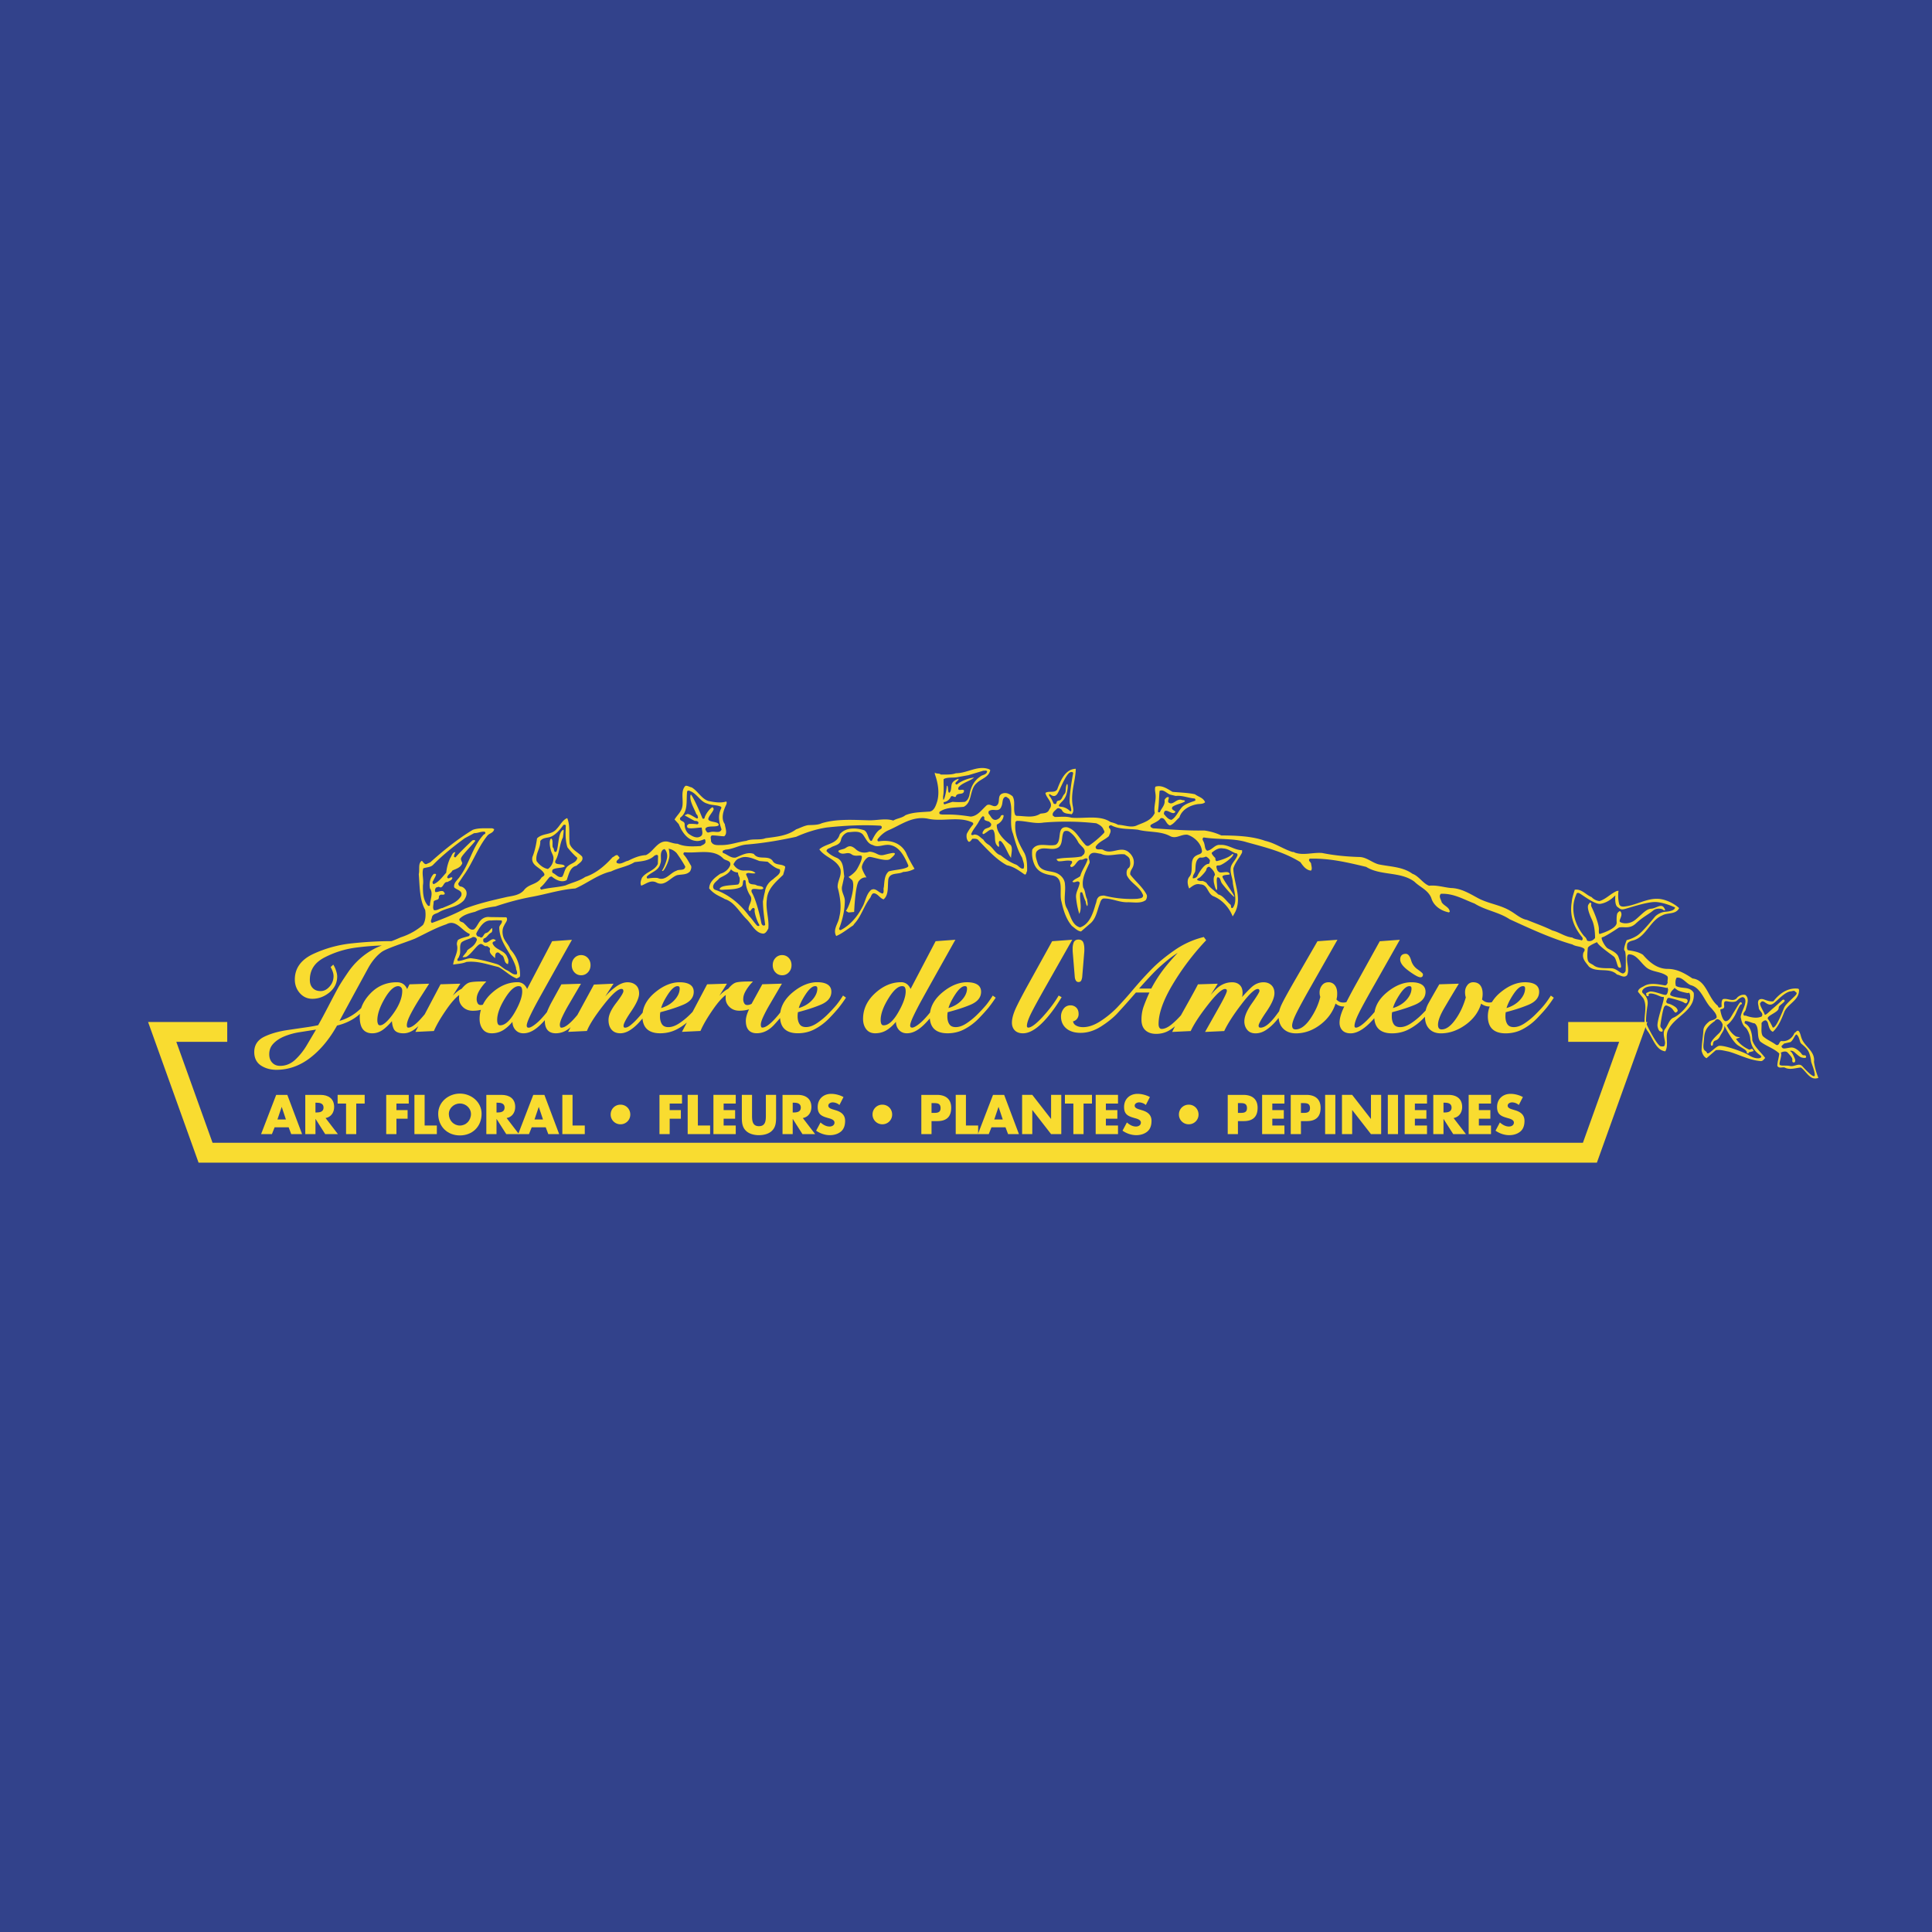
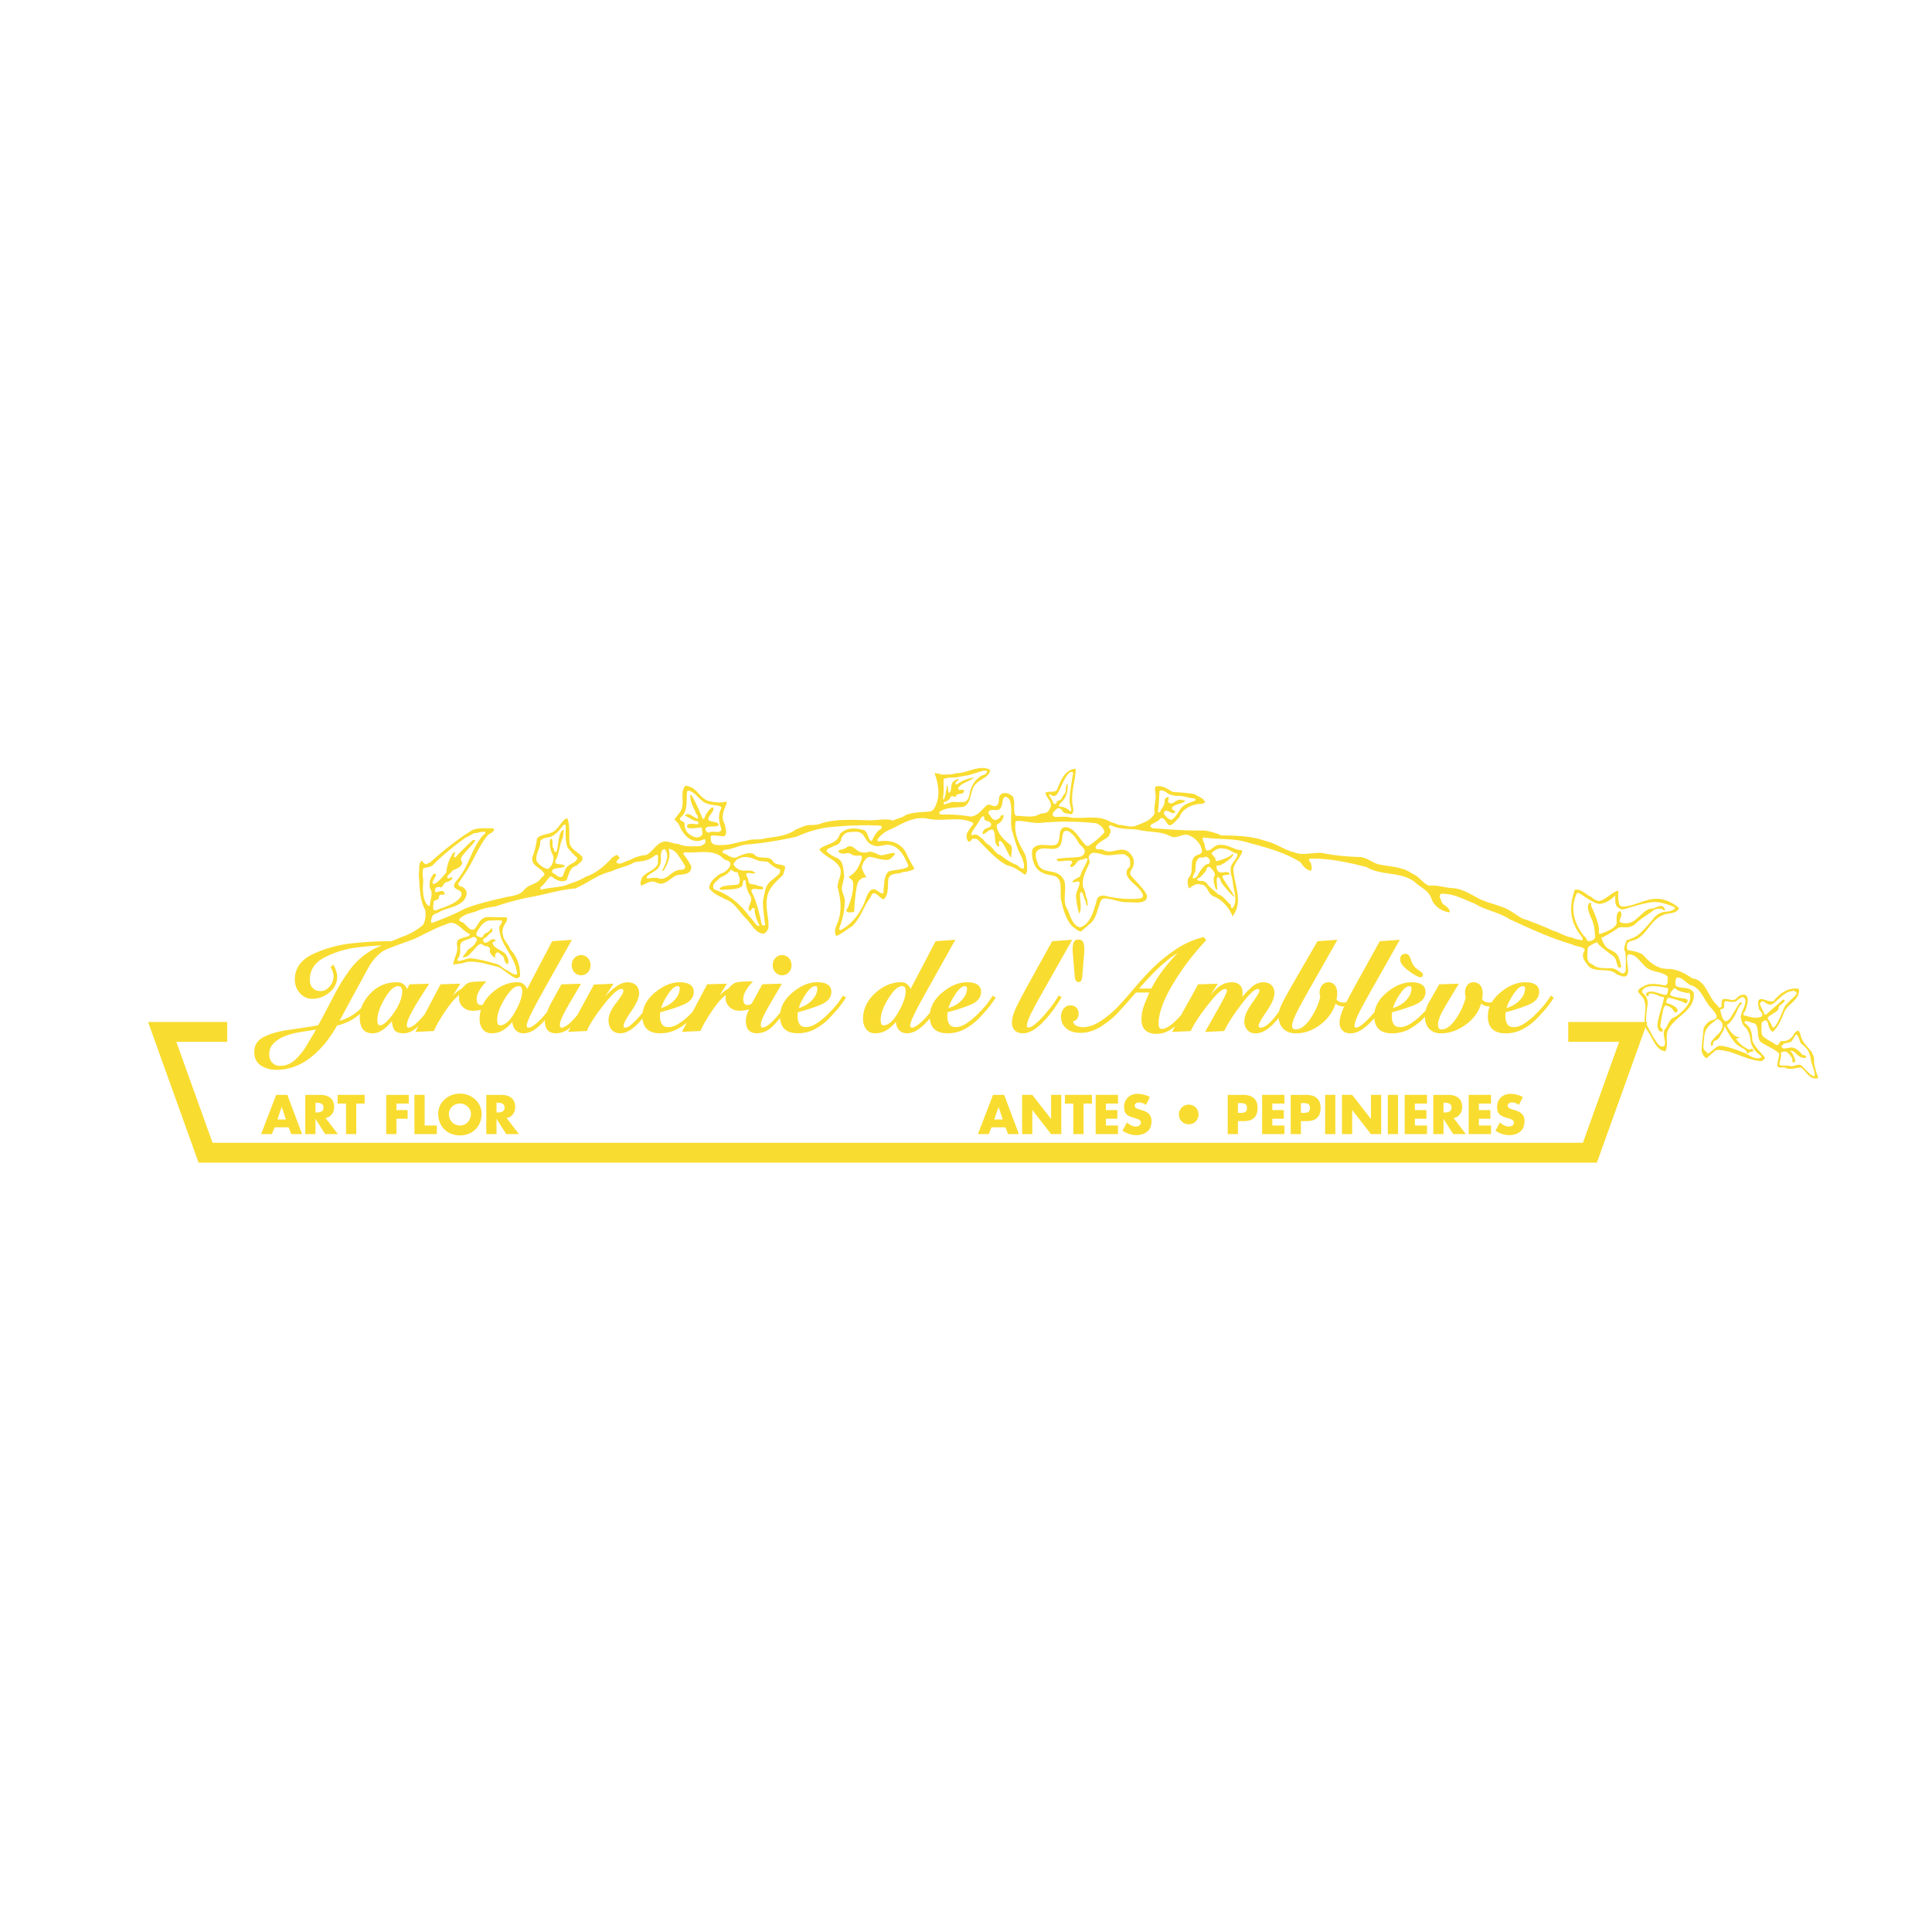
<svg xmlns="http://www.w3.org/2000/svg" width="2500" height="2500" viewBox="0 0 192.756 192.756">
-   <path fill-rule="evenodd" clip-rule="evenodd" fill="#32428b" d="M0 0h192.756v192.756H0V0z" />
  <path d="M154.924 99.469l-.105-.074-.092-.066-.062.1c-.223.348-.43.635-.611.854-.18.221-.453.516-.811.877a6.92 6.92 0 0 1-1.129.934c-.385.254-.746.381-1.078.381-.301 0-.51-.094-.639-.283-.133-.203-.201-.471-.201-.799 0-.154.012-.287.033-.406.895-.232 1.666-.484 2.297-.752.686-.293 1.035-.725 1.035-1.283 0-.33-.135-.578-.398-.736-.244-.145-.584-.217-1.008-.217-.822 0-1.654.346-2.471 1.029a3.849 3.849 0 0 0-.84.961 1.068 1.068 0 0 1-.658-.041.994.994 0 0 1-.324-.229c.039-.182.062-.369.062-.562 0-.357-.078-.639-.23-.842-.16-.209-.402-.316-.717-.316a.703.703 0 0 0-.588.305c-.146.193-.221.42-.221.676 0 .205.027.381.076.531-.238.844-.592 1.598-1.059 2.238-.457.635-.91.955-1.342.955-.121 0-.211-.031-.268-.096-.068-.072-.104-.195-.104-.367 0-.396.205-.947.607-1.637.414-.709.871-1.473 1.354-2.268l.117-.193-.215.006-1.672.053-.061.002-.033.053c-.49.85-.85 1.477-1.064 1.869a2.725 2.725 0 0 0-.266.693l-.33.342a7.049 7.049 0 0 1-1.129.934c-.387.254-.748.381-1.08.381-.301 0-.51-.094-.639-.283-.133-.203-.201-.471-.201-.799 0-.154.012-.287.031-.406.896-.232 1.67-.484 2.299-.752.688-.293 1.037-.725 1.037-1.283 0-.33-.137-.578-.4-.736-.242-.145-.582-.217-1.008-.217-.822 0-1.654.346-2.469 1.029-.689.576-1.09 1.225-1.205 1.932-.146.176-.303.352-.465.527-.791.857-1.199 1.039-1.404 1.039a.131.131 0 0 1-.098-.041c-.025-.027-.037-.07-.037-.129 0-.258.135-.666.4-1.209.271-.561.834-1.59 1.674-3.061l2.336-4.129.113-.198-.215.017-1.732.127-.059.003-.029.056-2.262 4.084a58.06 58.06 0 0 0-1.035 1.93.88.88 0 0 1-.289.047.911.911 0 0 1-.434-.088 1.053 1.053 0 0 1-.268-.211 4.38 4.38 0 0 0 .059-.312c.008-.082.012-.184.012-.307 0-.338-.078-.609-.234-.805a.77.77 0 0 0-.631-.301c-.277 0-.5.107-.658.316a1.132 1.132 0 0 0-.232.701 1.343 1.343 0 0 0 .067.444c-.17.73-.504 1.463-.99 2.18-.482.705-.979 1.064-1.471 1.064-.225 0-.33-.107-.348-.359 0-.223.102-.562.301-.998.205-.451.65-1.285 1.32-2.477l2.789-4.911.113-.199-.217.016-1.719.127-.057.003-.031.054-2.23 3.858c-.693 1.201-1.141 2.018-1.328 2.424-.107.23-.184.443-.232.643l-.336.455c-.594.787-1.104 1.188-1.52 1.188-.072 0-.123-.018-.152-.047-.029-.031-.043-.088-.043-.162s.074-.361.768-1.371c.545-.795.811-1.404.811-1.865 0-.338-.105-.607-.311-.799-.201-.188-.461-.283-.779-.283-.441 0-.85.17-1.209.504a14.03 14.03 0 0 0-.928.967c.029-.129.047-.27.047-.428 0-.338-.098-.602-.291-.779-.189-.176-.441-.264-.75-.264-.617 0-1.174.248-1.656.734-.152.154-.314.33-.482.525l.582-.92.123-.195-.219.006-1.693.053-.066.002-.031.061c-.145.289-.389.738-.721 1.336l-.945 1.693c-.287.326-.59.621-.898.879-.381.318-.729.48-1.031.48-.086 0-.15-.035-.207-.109-.062-.078-.094-.209-.094-.391 0-1.059.477-2.389 1.412-3.949a25.195 25.195 0 0 1 3.266-4.324l.07-.075-.062-.085-.129-.177-.045-.061-.068.018a8.617 8.617 0 0 0-2.867 1.312c-.893.621-1.652 1.249-2.26 1.866a37.805 37.805 0 0 0-1.842 2.029 37.706 37.706 0 0 1-1.631 1.828 9.556 9.556 0 0 1-1.635 1.338c-.611.398-1.195.602-1.736.602-.309 0-.562-.064-.754-.191a.55.55 0 0 1-.254-.389.682.682 0 0 0 .348-.191.748.748 0 0 0 .207-.551c0-.279-.084-.494-.246-.641a.804.804 0 0 0-.549-.211.832.832 0 0 0-.713.355 1.26 1.26 0 0 0-.248.75c0 .5.18.904.533 1.201.344.289.824.438 1.428.438.684 0 1.365-.213 2.023-.631.648-.412 1.18-.836 1.582-1.256a83.052 83.052 0 0 0 1.906-2.135h1.35a17.329 17.329 0 0 0-.578 1.398c-.143.404-.215.846-.215 1.312s.135.822.4 1.061c.258.232.617.352 1.066.352.504 0 .965-.129 1.369-.385.176-.109.346-.234.508-.371-.064.131-.131.256-.189.377l-.09.186.193-.01 1.592-.076.064-.002.029-.062c.324-.682.9-1.555 1.717-2.596.994-1.271 1.455-1.539 1.668-1.539.072 0 .123.018.152.047.027.029.041.08.041.148 0 .064-.064.322-.654 1.387l-1.412 2.508-.109.195.209-.01 1.637-.076.064-.002.031-.062c.332-.697.898-1.574 1.688-2.609.959-1.26 1.406-1.525 1.615-1.525.064 0 .111.016.139.045.027.031.043.086.043.164-.002.041-.061.246-.73 1.191-.523.736-.777 1.336-.777 1.832 0 .322.094.604.281.836.191.238.471.357.832.357.365 0 .719-.113 1.053-.334.326-.215.646-.5.953-.846.105-.119.205-.24.303-.359.037.447.191.811.465 1.078.309.307.734.461 1.264.461.867 0 1.699-.301 2.467-.895.721-.557 1.217-1.256 1.482-2.078.078.064.166.127.268.176.162.078.332.117.504.117.035 0 .068-.004.102-.006-.053.111-.104.215-.141.303-.221.512-.334.957-.334 1.328 0 .311.098.566.287.764.191.193.465.291.814.291.559 0 1.182-.324 1.848-.965a8.86 8.86 0 0 0 .516-.547c.031.436.162.783.395 1.033.295.318.758.479 1.373.479.619 0 1.197-.141 1.721-.424a5.71 5.71 0 0 0 1.424-1.082l.143-.15c.002.51.145.918.43 1.213.283.295.676.443 1.166.443.859 0 1.703-.301 2.508-.893.756-.559 1.256-1.256 1.496-2.07.252.184.527.283.822.283.014 0 .027-.002.041-.004a2.639 2.639 0 0 0-.189.982c0 .525.135.938.398 1.223.297.318.76.479 1.373.479.619 0 1.199-.141 1.723-.424a5.701 5.701 0 0 0 1.422-1.082c.42-.436.746-.799.975-1.084.225-.283.434-.574.623-.861l.064-.102-.097-.075zm-41.276-.842c.514-.58.967-1.072 1.34-1.461.414-.434.91-.889 1.473-1.351a10.16 10.16 0 0 1 1.039-.749c-.49.52-.932 1.03-1.318 1.519a13.561 13.561 0 0 0-1.318 2.042h-1.216zm27.129-.184c.031.035.049.096.049.18 0 .402-.186.803-.555 1.191-.338.352-.775.604-1.295.76.105-.375.32-.816.648-1.32.371-.574.703-.865.984-.865.08 0 .134.017.169.054zm11.332 0c.035.035.049.096.049.18 0 .402-.186.803-.555 1.191-.336.352-.773.604-1.295.76.105-.375.322-.816.648-1.32.373-.574.705-.865.986-.865.078 0 .136.017.167.054z" fill-rule="evenodd" clip-rule="evenodd" fill="#f9dc30" />
  <path d="M180.982 105.943c.135-1.047-.896-1.494-1.221-2.311-.113-.268-.125-.555-.314-.771-.182-.109-.27.156-.414.191-.203.52-.674.855-1.213.82-.359-.084-.236.516-.617.373-.436-.326-.941-.508-1.334-.881-.213-.359-.088-.854-.123-1.289.078-.131.236-.275.414-.275.102.023.135.109.201.191.104.338.158.809.518.951.549-.516.842-1.215 1.109-1.9.293-.82 1.312-1.133 1.482-2.012.01-.121.064-.301-.049-.385-1.018-.135-1.848.445-2.488 1.25-.346.062-.693-.094-1.02-.203-.168-.035-.369-.035-.469.131-.113.254.021.506.031.76.057.303.516.494.291.832-.471.217-1.064.096-1.523-.061-.078-.061-.234.035-.281-.086-.09-.217.158-.336.203-.518.1-.443.438-1.131-.045-1.492-.314-.049-.561.061-.773.24-.383.566-.986.037-1.459.193-.168.191-.123.518-.123.711-.033.119-.158.107-.246.131-.113-.035-.09-.156-.168-.215-.965-.809-1.111-2.531-2.49-2.697-.75-.496-1.525-.953-2.467-.953-1.008 0-1.781-.603-2.477-1.409-.449-.301-.977-.374-1.502-.458-.146-.157-.08-.434-.068-.626.158-.301.504-.301.785-.41 1.143-.456 1.559-1.962 2.713-2.432.527-.313 1.355-.061 1.682-.734a3.873 3.873 0 0 0-1.412-.796c-1.379-.445-2.523.386-3.768.602-.258.037-.65.145-.795-.18a3.418 3.418 0 0 1-.068-1.361c-.045.036-.113.013-.156.024-.617.253-1.111.831-1.75 1.012a1.227 1.227 0 0 1-.785-.397c-.57-.217-.986-.842-1.68-.734-.125.421-.271.819-.305 1.265-.225 1.372.248 2.529 1.043 3.468.066.096.088.264-.045.325-.303-.12-.662-.097-.943-.29-.715-.072-1.287-.53-1.971-.698-.83-.411-1.707-.712-2.547-1.061-.627-.109-1.131-.602-1.648-.892-.984-.601-2.162-.721-3.184-1.251-.875-.469-1.715-1.011-2.746-1.036-.74-.072-1.424-.312-2.188-.229-.604-.218-1.031-.976-1.658-1.192-.975-.711-2.221-.7-3.375-.941-.674-.18-1.201-.722-1.93-.734-1.266-.037-2.51-.157-3.699-.398-.92-.083-1.873.277-2.748-.047-.054-.058-.142-.058-.224-.058-.939-.301-1.748-.891-2.711-1.107-1.348-.482-2.895-.529-4.385-.542a5.915 5.915 0 0 0-1.705-.494c-1.715.036-3.396-.108-5.111-.217-.125-.06-.336-.132-.225-.337.324-.216.752-.337.984-.662.473-.156.518.614.943.711.393-.157.607-.519.932-.796.258-.807 1.076-1.204 1.805-1.325.258-.036.561 0 .762-.192-.189-.471-.695-.542-1.01-.796-.729-.156-1.502-.168-2.242-.241-.516-.301-1.064-.71-1.703-.517-.09.216-.023.47 0 .687.102.673-.201 1.289-.068 1.939-.348.758-1.111.951-1.736 1.217-.607.312-1.279-.025-1.918-.037a2.755 2.755 0 0 0-.74-.266c-1.1-.746-2.625-.324-3.924-.445-.551-.156-1.1-.071-1.66-.071l-.189-.134c-.102-.313.234-.505.414-.697.168-.121.336.024.471.107.18.458.641.362.986.458.305-.29.113-.723.078-1.072-.145-1.24.316-2.301.338-3.468-1.055.024-1.527 1.193-1.85 2.047-.248.423-.842.11-1.178.362.09.554.885.999.393 1.625-.158.435-.562.385-.898.445-.729.471-1.547.217-2.387.217l-.123-.085c-.248-.59.066-1.336-.27-1.877-.281-.217-.627-.41-1.01-.265-.572.204-.145.927-.594 1.215-.326.181-.629-.253-.965-.047-.506.445-.908 1.083-1.604 1.131-.762-.121-1.569-.216-2.365-.204-.268-.012-.516.036-.74-.061-.022-.06-.045-.169.022-.229.684-.458 1.559-.386 2.389-.481.898-.458.549-1.734 1.291-2.361.414-.434 1.221-.578 1.355-1.301l-.102-.084c-1.143-.434-2.163.397-3.329.397-.449.169-1.01.121-1.503.132-.157-.167-.437-.036-.594-.204v.157c.292.806.482 1.794.247 2.685-.135.422-.326 1.072-.864 1.06-.795.06-1.615.06-2.322.36-.357.289-.828.302-1.209.53-.741-.241-1.56-.023-2.345-.023-1.625-.036-3.284-.169-4.788.289-.402.194-.908.168-1.378.194-.415.071-.796.287-1.188.421-.875.65-1.974.735-3.039.879-.583.229-1.335.012-1.918.265-.842.108-1.603.422-2.478.422-.403 0-.886.072-1.055-.397.034-.193-.135-.458.102-.566.414-.013.828.083 1.221.083.359-.288.102-.842.057-1.215-.416-.579-.124-1.385.145-1.939.034-.085.08-.229 0-.314-.582.182-1.244.062-1.805-.059-.683-.241-1.019-.977-1.647-1.35-.213-.036-.381-.181-.616-.156-.55.541-.136 1.517-.347 2.203-.135.458-.505.747-.741 1.157l.415.458c.304.746.841 1.588 1.682 1.673.303.061.606-.061.886-.169.124.048.089.205.101.325-.101.229-.314.241-.47.362-.797.048-1.616.084-2.31-.229-.37 0-.684-.145-1.022-.217-.986-.133-1.367 1-2.14 1.349-.661.036-1.223.29-1.783.566-.381.072-.74.435-1.132.204-.102-.217.179-.312.268-.469.033-.121-.123-.157-.146-.266-.202-.12-.358.12-.538.181-.785.88-1.693 1.626-2.725 1.964-.594.408-1.3.554-1.962.843-.773.204-1.636.215-2.421.421-.067-.036-.124-.108-.102-.206.37-.288.628-.711.942-1.059l.192-.049c.402.349 1.019.651 1.502.361.213-.554.313-1.289.986-1.434.224-.253.739-.456.55-.915-.393-.422-1-.65-1.233-1.253-.111-.867.077-1.806-.247-2.578-.437.145-.706.71-1.042 1.061-.527.663-1.413.397-1.974.963-.09.65-.225 1.278-.46 1.855-.18.904.852 1.023 1.178 1.662.102.253-.237.277-.314.458-.472.675-1.245.543-1.728 1.217-.425.457-1.042.53-1.636.639-1.435.324-2.859.649-4.217 1.167-1.064.568-2.186 1.024-3.306 1.435-.225-.145 0-.397 0-.59.111-.314.415-.326.639-.447.807-.505 1.839-.469 2.545-1.215.191-.277.359-.603.224-.964-.124-.229-.335-.41-.572-.421a.299.299 0 0 1-.202-.313l.515-.771c.909-1.24 1.391-2.733 2.354-3.95.214-.3.629-.277.706-.687l-.189-.084c-.661.013-1.369-.06-1.952.158-1.492.903-2.881 2.022-4.238 3.24l-.403.18c-.213.012-.292-.229-.438-.337-.403.265-.189.891-.303 1.324.101 1.241.067 2.542.639 3.577.079.519.045 1.084-.225 1.506a6.36 6.36 0 0 1-2.208 1.228c-.398.18-.899.383-.935.383-1.26 0-2.591.076-3.956.222a12.11 12.11 0 0 0-3.848 1.058c-1.217.572-1.833 1.427-1.833 2.546 0 .527.169.984.501 1.361.334.377.754.566 1.247.566.611 0 1.181-.209 1.692-.623.522-.424.786-.965.786-1.607 0-.156-.036-.346-.106-.559a2.608 2.608 0 0 0-.216-.506l-.069-.116-.099.091-.094.089-.07.064.047.086c.162.309.244.582.244.812 0 .402-.13.744-.398 1.049-.268.303-.558.449-.89.449-.335 0-.593-.098-.788-.301-.195-.201-.289-.469-.289-.816 0-.99.472-1.717 1.444-2.226a9.453 9.453 0 0 1 3.208-1 26.777 26.777 0 0 1 2.53-.208 6.554 6.554 0 0 0-1.534.809 7.323 7.323 0 0 0-1.83 1.858c-.483.707-.827 1.244-1.019 1.596-.193.352-.511.953-.943 1.787-.42.807-.764 1.447-1.026 1.904-.27.062-.612.125-1.022.186l-2.019.297c-.916.135-1.701.359-2.333.666-.665.322-1.002.836-1.002 1.527 0 .605.229 1.061.678 1.354.433.279.947.422 1.531.422 1.219 0 2.361-.408 3.396-1.213 1.019-.789 1.909-1.867 2.655-3.203.831-.197 1.556-.549 2.152-1.045.044-.039.084-.078.129-.117-.012.1-.017.199-.017.299 0 .549.106.963.313 1.229.214.271.531.408.941.408.397 0 .779-.137 1.13-.406.285-.221.562-.492.827-.807.021.303.081.564.185.777.143.289.472.436.977.436.399 0 .801-.158 1.197-.473.095-.076.189-.156.283-.24l-.201.381-.1.191.202-.01 1.578-.076.067-.004.029-.064c.263-.598.686-1.314 1.261-2.137.458-.656.871-1.121 1.231-1.389-.006.072-.01.178-.01.324 0 .338.132.635.392.881.255.242.582.365.969.365.309 0 .582-.031.819-.096a3.23 3.23 0 0 0-.132.91c0 .408.104.75.308 1.02.208.277.512.416.899.416a2.17 2.17 0 0 0 1.266-.391c.28-.195.548-.445.803-.75.009.316.107.586.299.801.201.225.469.34.798.34.307 0 .619-.086.928-.26.304-.168.634-.439.981-.805.078-.082.155-.164.231-.25-.001.023-.004.047-.004.07 0 .42.1.738.293.947.185.197.451.297.795.297.536 0 1.034-.203 1.486-.604l-.147.271-.106.191.206-.01 1.603-.076.068-.004.028-.068c.261-.627.819-1.484 1.655-2.551 1.022-1.303 1.515-1.576 1.75-1.576.072 0 .125.018.157.051.032.037.049.098.049.184 0 .07-.07.324-.715 1.162-.517.67-.768 1.229-.768 1.709 0 .4.103.723.305.961.207.238.499.359.866.359.317 0 .639-.102.957-.301.31-.193.612-.451.901-.764.122-.133.242-.27.359-.406.035.416.164.75.389.992.295.318.759.479 1.372.479.62 0 1.197-.141 1.723-.424.332-.178.648-.396.944-.645l-.389.736-.099.191.203-.01 1.577-.076.066-.004.03-.064c.262-.598.685-1.314 1.26-2.137.459-.656.871-1.121 1.232-1.389-.006.072-.01.178-.01.324 0 .338.132.635.392.881.255.242.581.365.969.365.376 0 .703-.049.974-.143-.04.09-.083.18-.119.271-.135.338-.203.633-.203.877 0 .42.098.738.293.947.185.197.451.297.794.297.642 0 1.229-.289 1.747-.857.223-.244.416-.463.584-.656.028.436.16.785.393 1.035.296.318.757.479 1.372.479.619 0 1.199-.141 1.722-.424a5.747 5.747 0 0 0 1.424-1.082c.42-.436.747-.799.972-1.084.225-.283.435-.574.624-.861l.066-.102-.095-.07-.106-.074-.091-.066-.064.1a9.122 9.122 0 0 1-.609.854 14.03 14.03 0 0 1-.812.877 6.999 6.999 0 0 1-1.128.934c-.384.254-.748.381-1.079.381-.301 0-.51-.094-.637-.283-.135-.203-.204-.471-.204-.799 0-.154.013-.287.035-.406.894-.232 1.667-.484 2.297-.752.687-.293 1.036-.725 1.036-1.283 0-.33-.136-.578-.4-.736-.243-.145-.583-.217-1.007-.217-.822 0-1.653.346-2.471 1.029-.705.592-1.111 1.26-1.216 1.988a9.704 9.704 0 0 1-.652.76c-.478.498-.86.75-1.134.75-.058 0-.084-.02-.098-.035-.028-.031-.061-.102-.061-.262 0-.174.082-.438.241-.781.167-.357.36-.729.578-1.104l1.176-2.01.113-.191-.21.006-1.685.053-.062.002-.031.055-.959 1.748a2.257 2.257 0 0 0-.07.139.857.857 0 0 1-.438.129c-.136 0-.23-.049-.295-.154a.816.816 0 0 1-.11-.445c0-.246.075-.506.225-.773.155-.275.343-.539.556-.775l.184-.203h-.264c-.782 0-1.268.041-1.486.127-.221.088-.455.285-.715.604-.27.129-.564.359-.88.688l.632-1.002.122-.195-.218.006-1.695.053-.064.002-.032.059-1.419 2.688c-.065.068-.132.139-.204.211a7.005 7.005 0 0 1-1.129.934c-.385.254-.748.381-1.078.381-.302 0-.513-.094-.639-.283-.134-.203-.204-.471-.204-.799 0-.154.013-.287.034-.406.895-.232 1.668-.484 2.297-.752.688-.293 1.037-.725 1.037-1.283 0-.33-.135-.578-.4-.736-.242-.145-.582-.217-1.007-.217-.822 0-1.653.346-2.47 1.029-.709.596-1.117 1.266-1.217 2-.155.189-.33.391-.528.604a5.934 5.934 0 0 1-.731.688c-.185.137-.349.207-.491.207a.18.18 0 0 1-.122-.041c-.022-.021-.037-.078-.037-.154 0-.117.098-.459.757-1.422.536-.787.796-1.373.796-1.791 0-.365-.108-.648-.328-.838-.213-.186-.491-.281-.831-.281-.366 0-.764.156-1.183.465a6.309 6.309 0 0 0-1.038.953c.229-.361.462-.721.699-1.076l.134-.201-.229.01-1.671.076-.062.002-.031.059-1.617 2.971a9.356 9.356 0 0 1-.458.52c-.477.498-.859.75-1.133.75-.058 0-.084-.02-.098-.035-.026-.031-.061-.102-.061-.262 0-.174.081-.438.241-.781.167-.357.361-.729.578-1.104l1.177-2.01.112-.191-.21.006-1.683.053-.062.002-.031.055-.961 1.748a9.42 9.42 0 0 0-.452.967v.004c-.183.227-.371.447-.563.654a4.57 4.57 0 0 1-.742.66c-.278.193-.427.234-.504.234-.075 0-.129-.018-.16-.051-.03-.033-.045-.092-.045-.17 0-.109.054-.352.306-.895.21-.453.503-1.021.873-1.693.371-.674 1.453-2.611 3.22-5.76l.112-.198-.216.017-1.699.119-.061.004-.028.056-2.47 4.711a1.22 1.22 0 0 0-.272-.41.938.938 0 0 0-.681-.266c-.919 0-1.786.367-2.581 1.092a3.817 3.817 0 0 0-.88 1.15.768.768 0 0 1-.212.033c-.136 0-.229-.049-.295-.154a.834.834 0 0 1-.11-.445c0-.246.075-.506.225-.773.155-.275.343-.539.556-.775l.184-.203h-.265c-.782 0-1.268.041-1.487.127-.22.088-.452.285-.712.604-.271.129-.565.359-.883.688l.632-1.002.122-.195-.219.006-1.695.053-.064.002-.03.059-1.552 2.938c-.161.191-.314.369-.46.527-.49.529-.881.799-1.162.799-.074 0-.099-.027-.107-.037-.033-.037-.051-.109-.051-.209 0-.24.126-.607.374-1.094.258-.5.599-1.086 1.019-1.74l.708-1.107.125-.195-.222.006-1.671.053-.066.002-.031.061-.208.414a1.184 1.184 0 0 0-.278-.416c-.186-.176-.44-.264-.757-.264-1.03 0-1.912.373-2.621 1.109-.453.469-.762.963-.928 1.471a6.03 6.03 0 0 1-.535.465 4.891 4.891 0 0 1-1.627.807l.421-.783.997-1.838 1.452-2.661c.371-.668.817-1.2 1.323-1.582.5-.375 2.354-.942 3.327-1.336.197-.094.393-.19.588-.288.838-.418 1.669-.853 2.55-1.146.978-.542 1.537.639 2.31.952.045.073 0 .156-.044.217-.381.121-.774.181-1.109.397-.067.146-.124.288-.102.469.19.723-.313 1.301-.371 1.987.438-.084.91-.084 1.313-.265 1.132-.132 2.163.265 3.207.507.627.324 1.166.914 1.827 1.145.112-.098.336-.098.325-.303.011-1.023-.314-1.891-.975-2.614-.157-.458-.572-.806-.706-1.276-.102-.361-.102-.759.089-1.084.102-.264.438-.554.224-.831l-1.647-.023a1.026 1.026 0 0 0-.796.217c-.358.288-.459.746-.784 1.012-.438.143-.65-.313-.965-.567-.146-.228-.527-.121-.494-.469.415-.434 1.021-.579 1.581-.723.629-.3 1.312-.446 2.019-.53 1.2-.409 2.444-.746 3.712-.975 1.422-.266 2.78-.711 4.259-.819 1.201-.529 2.276-1.408 3.566-1.698.762-.373 1.614-.481 2.344-.927.706-.096 1.435-.121 1.972-.639.102-.061.314-.168.371.024l-.023.795c-.358.711-1.153.758-1.591 1.386-.089.24-.203.529-.067.782.471-.168.918-.59 1.48-.337.853.494 1.402-.469 2.096-.711.449-.096.999-.012 1.312-.408.067-.156.146-.327.09-.519-.235-.385-.437-.807-.74-1.121a.161.161 0 0 1 .079-.24c1.29.131 2.882-.387 3.856.614.225.252.818.168.707.686-.168.434-.594.746-.987.843-.482.338-1.109.783-1.109 1.47.555.661 1.126.784 1.559 1.06.941.277 1.469 1.313 2.152 1.988.527.504.908 1.445 1.715 1.457.248-.061.347-.289.471-.505.101-.977-.291-1.915-.146-2.916.067-1.059.92-1.758 1.627-2.444.066-.277.19-.566.201-.819-.38-.325-.997-.072-1.278-.615-.482-.553-1.391 0-1.85-.65-.639-.241-1.246.145-1.805.362-.493.084-.852-.337-1.29-.469l-.022-.157c.046-.121.19-.11.292-.17.74-.035 1.334-.433 2.073-.504 1.705-.133 3.353-.422 4.968-.771.975-.434 1.972-.76 3.038-.927 1.783-.193 3.588-.29 5.403-.181l.089.061a.248.248 0 0 1-.045.252c-.447.216-.706.746-.93 1.191l-.111.013c-.292-.29-.269-.831-.639-1.059-.796-.267-1.838-.314-2.444.384-.281 1.037-1.402.916-2.041 1.519.583.818 1.671.963 2.097 1.939.167.71-.303 1.18-.27 1.854.246.891.415 1.987.168 2.938-.079.65-.684 1.24-.312 1.915.604-.253 1.131-.698 1.691-1.059l.124-.17c.684-.733.942-1.77 1.581-2.589.111-.181.156-.505.447-.433.338.084.55.506.888.59.538-.458.38-1.3.47-2.011.168-.71.997-.445 1.479-.722a2.462 2.462 0 0 0 1.134-.313c-.303-.518-.606-1.036-.842-1.589-.549-1.073-1.704-1.325-2.758-1.145-.08-.024-.135-.133-.08-.217.258-.36.663-.71 1.066-.89 1.244-.519 2.343-1.435 3.901-1.169 1.402.337 2.993-.217 4.316.313.113.036.293.084.247.265-.257.3-.47.614-.639.951-.056.29-.01.626.213.794.158-.024.236-.181.348-.313.215 0 .506-.036.65.204.842.868 1.738 1.88 2.805 2.445.627.121 1.174.507 1.701.879.238.169.215-.204.305-.3.012-.59-.01-1.278-.27-1.796-.516-.914-1.031-1.83-.896-3.046-.01-.097.078-.132.146-.169.908-.011 1.748.326 2.668.169a27.417 27.417 0 0 1 5.258.072c.248.121.506.241.674.529.033.146.213.277.088.434-.447.47-.941.88-1.457 1.242a.293.293 0 0 1-.393-.049c-.605-.614-.984-1.541-1.826-1.758-1.121-.121-.449 1.337-1.133 1.745-.762.218-1.828-.336-2.344.481a2.786 2.786 0 0 0 .225 1.519c.359.771 1.088.952 1.771 1.06 1.266.228.639 1.709.92 2.625.191.878.469 1.747 1.031 2.408.291.217.582.531.92.555l.85-.735c.65-.492.742-1.335 1.021-2.046.057-.192.135-.433.35-.505.861-.037 1.578.409 2.465.372.596 0 1.289.145 1.771-.215.09-.145.146-.337.102-.507-.381-.758-1.121-1.348-1.648-2.035-.066-.361.246-.602.314-.927.145-.565-.113-1.023-.516-1.349-.809-.59-1.648.314-2.488-.181-.227-.168-.787.121-.764-.324.336-.53.896-.664 1.322-1.061.057-.204.225-.397.146-.637-.033-.134-.168-.158-.146-.314.033-.096.135-.131.225-.131.773.432 1.76.335 2.668.445 1.043.277 2.254.119 3.207.637.617.326 1.109-.216 1.75-.132.672.229 1.367.843 1.436 1.651-.035.288-.336.288-.516.397-.875.409-.215 1.578-.764 2.168-.246.325-.146.806 0 1.144.336-.241.639-.529 1.109-.409.74 0 .695.867 1.277 1.168.854.324 1.605 1.119 1.953 2.023.111-.146.178-.302.268-.458.674-1.409-.156-2.866-.201-4.312.168-.59.605-1.047.875-1.602v-.229c-.797-.011-1.379-.589-2.197-.529-.527-.06-.809.542-1.291.579-.246-.158-.201-.482-.291-.724-.021-.204-.312-.433-.055-.601 1.412.228 2.971.059 4.314.482 1.84.505 3.701.962 5.338 1.987.27.386.572.795 1.055.842.156-.157.033-.469.012-.686-.023-.181-.348-.302-.137-.506 1.975-.06 3.812.386 5.631.819 1.445.904 3.418.434 4.82 1.481.539.543 1.334.808 1.67 1.602.236.843 1.021 1.314 1.762 1.458l.09-.061c-.047-.481-.561-.566-.809-.952-.055-.264-.336-.59-.078-.841 1.268-.062 2.275.564 3.363.974 1.1.686 2.41.842 3.5 1.566 2.051.938 4.09 1.89 6.266 2.517.359.228.82.156 1.168.42.145.193-.102.326-.102.506-.111.531.303.904.572 1.277.783.662 2.051.035 2.803.795.324.047.727.398 1.02.047.258-.65-.135-1.251.021-1.938l.102-.121c.729-.049 1.143.71 1.625 1.156.617.662 1.57.482 2.244 1.012.133.193-.014.434.045.662-.059.133-.135.277-.291.266-.674-.121-1.492-.303-2.096.084-.227.119-.562.254-.574.553l.525.639c.562 1-.256 2.277.395 3.229.561.711.842 1.963 1.805 2.07.383-.674-.09-1.564.336-2.227.695-1.312 2.67-1.844 2.5-3.602-.402-.699-1.232-.361-1.783-.699-.066-.264-.066-.602.08-.818.572-.084.908.541 1.4.746 1.088.277 1.346 1.641 2.098 2.338.213.277.504.541.492.891-.178.252-.48.242-.715.373-.271.217-.562.494-.607.844-.033.711-.18 1.385-.18 2.107.078.277.203.602.494.734l.92-.795c.449-.084.863.061 1.277.133 1.064.301 2.041.855 3.207.951.213.012.303-.182.447-.312-.426-.58-1.064-1.084-1.287-1.758-.012-.676-.158-1.375-.74-1.688-.047-.072-.023-.182.033-.24.324-.012.617.193.953.24.504.422.145 1.301.549 1.807.605.471 1.334.662 1.895 1.193-.033.434-.191.793-.191 1.238.158.279.449.109.719.158.516.277 1.076.047 1.625 0 .562.385.91 1.348 1.75 1.035a6.806 6.806 0 0 1-.439-1.596zm-5.367-5.859c.102-.154.205-.258.436-.104s.488.359.82.18c.336-.18 1.209-1.258 1.85-1.258 0 0 .307-.102.359 0 .051.104.359.104 0 .463s-.9.822-1.053 1.129c-.154.307-.795 2.105-1.156 2.027 0 0-.256-.564-.461-.82-.205-.258.385-.463.797-.771.41-.307.127-.385.383-.615.258-.23.49-.385.465-.488-.027-.102-.156-.129-.258-.025-.104.104-.59.539-.926.822-.332.283-.768.77-.82.564-.057-.225-.539-.952-.436-1.104zm-59.922-21.178c.438-.205.752.337 1.166.398l.449.108c.662-.073 1.232.205 1.871.254.08.023.102.144.068.216-.426.157-.863.277-1.234.565-.447.422-.627 1.061-1.131 1.349-.324-.024-.572-.362-.764-.59.023-.121.023-.29.17-.312.291-.072.809.501.988.068-.08-.048-.328-.188-.35-.285l.031-.158c.371-.289.865-.313 1.258-.554.023-.179-.213-.095-.303-.156-.561-.181-.896.638-1.355.229-.047-.194.064-.313.055-.494-.191-.085-.348.121-.426.264.09.519-.314.819-.461 1.217-.066.048-.178.024-.201-.061.113-.661.103-1.432.169-2.058zm-21.547-1.172c.392-.229.952-.098 1.424-.206l1.065-.192 1.479-.446c.125.024.316-.072.371.085-.076.361-.482.3-.705.518-.627.41-.965 1.131-1.065 1.866-.079.267-.192.519-.45.64-.38.035-.862.035-1.233 0l-.806.252c-.079-.036-.102-.156-.057-.229.291-.013.606-.277.695-.542.179-.156.313.096.493.011.102-.504.833-.079.821-.633-.157-.193-.687.165-.553-.293.349-.469 1.22-.657 1.555-.989-.504.048-1.306.339-1.699.688-.067.013-.146-.012-.156-.097-.058-.12.424-.368.29-.464-.203.06-.517.22-.617.437-.134.228-.047.793-.281.95-.191.023-.067-.742-.258-.693-.01.264-.152 1.169-.309 1.386-.077.048-.039-.218-.061-.301.114-.544.034-1.195.057-1.748zm-40.614 8.169c-.134-.747.405-1.251.371-1.987.236-.362.695-.301 1.054-.433.493-.206.908-.7 1.223-1.132.067-.108.312-.097.268.084-.034.721-.044 1.469.168 2.107.292.373.649.759.986 1.047-.089.483-.605.53-.907.795-.382.265-.382.759-.595 1.083-.38.168-.626-.24-.942-.373-.1-.072-.078-.241-.022-.325.236-.205.962-.148 1.209-.316-.044-.386-1.165-.021-.917-.612.369-.613.4-1.662.736-2.288 0-.047.119-.758.052-.771-.549.17-.474 1.794-.71 2.192-.303.132-.168-.301-.348-.421-.09-.192.062-.801-.174-.897-.224.181-.129.801-.051 1.053.046.362.336.639.281 1.013-.022.396-.258.794-.55.975-.447-.071-.873-.42-1.132-.794zm27.964 12.54c.032.035.049.096.049.18 0 .402-.187.803-.555 1.191-.336.352-.774.604-1.295.76.104-.375.322-.816.648-1.32.372-.574.703-.865.984-.865.08 0 .136.017.169.054zm-13.733 0c.033.035.049.096.049.18 0 .402-.186.803-.555 1.191-.336.352-.773.604-1.295.76.106-.375.321-.816.648-1.32.372-.574.704-.865.986-.865.077 0 .134.017.167.054zm-16.021-.054c.136 0 .224.037.272.113.057.088.087.227.087.412 0 .537-.254 1.248-.754 2.111-.491.842-.975 1.27-1.443 1.27-.079 0-.14-.021-.185-.07-.074-.08-.115-.242-.115-.465 0-.59.259-1.311.771-2.141.501-.816.962-1.23 1.367-1.23zm-12.017 0c.112 0 .207.039.288.119.079.078.119.191.119.342 0 .678-.293 1.432-.867 2.242-.706.994-1.12 1.203-1.342 1.203-.1 0-.161-.035-.199-.117a.894.894 0 0 1-.076-.393c0-.6.247-1.326.735-2.164.477-.816.929-1.232 1.342-1.232zm-12.565 7.632c-.199-.213-.297-.486-.297-.836 0-.42.132-.764.403-1.053.279-.299.649-.545 1.102-.732a6.81 6.81 0 0 1 1.466-.41s1.178-.186 1.695-.266l-.905 1.529a6.535 6.535 0 0 1-1.207 1.51c-.429.383-.922.578-1.465.578-.333.001-.592-.105-.792-.32zM42.702 90.36c-.493-.542-.515-1.29-.505-2.048.102-.577-.134-1.131.034-1.674.337-.132.74-.083 1.01-.384.975-.989 2.029-1.818 3.128-2.626l.942-.506c.37.012.694-.192 1.064-.132l.045.071c.035.169-.146.156-.214.265-1.076 1.205-1.355 2.794-2.297 4.083-.202.349-.684.65-.594 1.12.246.277.897.301.694.868-.426.686-1.187.891-1.85 1.192-.292.036-.55.277-.864.216-.167-.241-.022-.555-.033-.843.122-.252.549-.083.527-.481 0-.121.089-.158.167-.218.136-.023.316.048.416-.072.012-.108-.077-.181-.145-.264-.293-.109-.517.108-.786.072-.067-.098-.045-.241 0-.337.057-.168.225-.133.337-.193.459.302.426-.542.874-.469.17-.132.46-.158.482-.435-.179-.144-.37.229-.516-.022.033-.29.392-.422.516-.688.347-.167.83-.277.987-.735-.034-.192-.213-.36-.089-.565.122-.302 1.221-1.392 1.39-1.669-.067-.108-.179-.073-.28-.047-.292.253-1.47 1.404-1.682 1.692-.08.013-.146-.012-.169-.084a1.29 1.29 0 0 1 .146-.421c-.302-.026-.369.383-.537.613a4.677 4.677 0 0 0-.381 1.432c-.359.387-.74.928-1.233 1.133-.112.024-.19-.229-.067-.312.078-.217.234-.41.292-.639-.045-.12-.157-.048-.224-.071-.383.373-.482.927-.393 1.445.37.517 0 1.144 0 1.709-.046.059-.136.059-.192.024zm4.47 3.127s.35-.056.411.269c-.272.835-.965.861-1.017 1.195l-.411.514c.044.071.189.013.257.024.403-.036 1.088-1.106 1.414-1.263.325-.194.438.289.773.156.112.12.371.168.27.397-.068.373.37.638.516.818.034-.181-.01-.385.124-.518.27-.192.404.193.617.254.247.251.158.783.55.854.056-.18.078-.458-.034-.614-.246-.817-1.21-.734-1.501-1.457.01-.217.235-.157.325-.289-.426-.446-.774.47-1.211.157-.056-.098-.068-.277.022-.351.314-.083.426-.434.718-.578.146-.083.134-.325.101-.47-.213.157-.314.422-.572.494-.225.037-.258.29-.416.422-.11.087-.2.003-.281-.045 0 0-.291.029-.313-.317a1.26 1.26 0 0 0 .078-.156c.316-.542.729-1.204 1.425-1.144a5.945 5.945 0 0 1 1.042 0c.101.277-.213.41-.247.686.012 1.59 1.29 2.613 1.671 4.034-.01.23.18.398.079.639-.37.121-.661-.266-.987-.396-.335-.133-.639-.506-1.009-.615-.853-.252-1.715-.481-2.624-.589-.448.036-.829.277-1.255.277-.168-.192.122-.302.122-.483.237-.397-.055-1.023.249-1.384.335-.249.771-.3 1.114-.521zm21.197-7.029c-.056.469-.606.229-.886.421-.627.204-1.077 1.06-1.861.722-.313-.047-.684 0-1.01.049-.078-.025-.089-.096-.089-.181.437-.481 1.177-.554 1.357-1.3.179-.445-.113-1.023.246-1.385a.91.91 0 0 1 .179-.073s.41.359.204 1.077c-.205.718-.461 1.078-.461 1.078s.052.103.179-.051c.128-.154.591-1.001.565-1.566-.025-.564-.103-.57-.103-.57.307.032.6.199.816.43.314.434.606.878.864 1.349zm2.14-3.468c-.057-.109-.203-.241-.089-.375.233-.264 1.005-.062 1.273-.266.116-.436-.97-.267-1.026-.617 0-.289.505-.75.539-1.026l-.103-.181c-.325.156-.75.766-.819 1.115-.044.061-.135.061-.191.024-.268-.65-.74-1.78-1.133-2.37h-.056c-.168.601.416 1.466.572 1.948.135.048.112.205.168.29-.011.06-.033.121-.091.132-.189-.049-.769-.506-.993-.445-.089.06-.179.072-.258.133.191.096.814.469 1.027.553.146-.012.281.025.348.133.034.121-.034.181-.125.205-.122-.037-.741-.073-.863-.024-.057.096-.213.132-.124.264-.01.074.067.132.124.132.291.085 1.043-.059 1.324-.048.012.267.169.65-.067.843-.414.313-.92.013-1.266-.241a1.224 1.224 0 0 1-.371-.903c.022-.434-.595-.276-.438-.687.818-.614.572-1.687.684-2.602.034-.144.224-.095.303-.048.694.252 1.01 1.072 1.727 1.253.428.18.942.108 1.358.313.078.144-.058.252-.08.373-.246.639-.089 1.276.125 1.879-.147.458-.729.144-1.077.264-.133.002-.29.122-.402-.021zm3.262 2.649c.684-.337 1.379.037 1.998.265l.817.072c.371.302.739.651 1.211.747.18.458-.393.711-.65.988-.426.277-.762.71-.83 1.264-.089.302-.134.639-.201.952.011.807.123 1.566.225 2.336 0 0-.052.121-.205.069-.155-.051-.186-.286-.186-.286-.202-1.055-.587-2.412-.944-3.012-.236-.674.911-.107 1.146-.384.034-.271-.541-.242-.652-.314-.248-.182-.673.012-.819-.362 0-.277-.168-.494-.247-.746.022-.097.125-.109.202-.133.246.012.516.085.74.024-.27-.301-.673-.266-1.064-.266-.799.067-1.137-.622-1.137-.622.138-.267.311-.511.596-.592zm-.146 1.408c.012.205.091.374.169.531.011.228.033.504-.147.661-.369.084-1.387.064-1.723.294-.359.282.154.257.308.23.482-.024 1.404-.019 1.764-.319.168-.156.079-.434.19-.614.067-.06.145-.012.202.036.022.542.169 1.023.438 1.456.348.471-.135.904-.146 1.374.146.542.27-.169.517-.108.055.023.112.095.1.168-.061.236.181 1.009.407 1.418 0 0 .201.286-.146.194-.292-.283-.524-.694-.82-.974-.875-1.205-2.086-2.192-3.409-2.626-.134-.073-.19-.181-.179-.35.055-.362.415-.529.627-.795.404-.252.909-.384 1.156-.903-.002.002.186.304.692.327zm15.293-2.709c.885.216 1.367 1.216 1.706 2.011.022.157-.158.205-.247.241-.539.192-1.155.192-1.705.349-.447.385-.425 1.023-.494 1.59-.078.193.068.506-.123.626-.415-.085-.684-.626-1.155-.362-.527.482-.549 1.216-.918 1.795-.482.926-1.211 1.746-2.097 2.204a.135.135 0 0 1-.168-.132c.325-.855.55-1.759.572-2.734.022-.566-.426-.964-.258-1.566l.201-.916c-.112-.674-.022-1.518-.739-1.855-.371-.144-.752-.361-1.032-.674.022-.277.336-.264.493-.398.336-.179.862-.216.953-.733.067-.338.382-.663.696-.748.482-.024 1.11-.18 1.479.217.325.421.472.928 1.01 1.06.571.314 1.165-.168 1.826.025zm13.064 1.241c.076.349.277.686.145 1.071-.303.108-.527-.336-.818-.41-.537-.216-1.02-.541-1.48-.914-.516-.133-.773-.795-1.232-1.072a1.45 1.45 0 0 1-.494-.494c-.258-.158-.459-.458-.762-.482-.156-.084-.348.168-.449-.048.167-.471.55-.831.773-1.277.146-.216.16-.322.363-.502.1-.038.189.047.18.156-.045.241.131.25.32.323.168.012.27.144.359.264.045.434-.471.362-.684.579-.078.107-.168.217-.18.349.045.192.215.035.303-.025.234-.132.449-.42.762-.3.359.566-.049 1.287.557 1.708.123-.265-.107-.384.082-.612l.125.024c.438.397.676 1.268 1.023 1.665 0-.397.207-.97-.051-1.283-.561-.409-1.455-1.249-1.367-2.032.336-.156.652-.494.676-.903-.068-.096-.182-.025-.26 0-.08.241-.279.373-.494.433-.391.049-.488-.317-.715-.583-.066-.06-.043-.192-.021-.277.459-.36 1.039.221 1.287-.525.135-.288.033-.746.346-.903.18-.049.271.132.416.192.461 1.06-.066 2.397.371 3.468.236.831.468 1.662.919 2.41zm2.717-6.169s-.076-.155 0-.18c.076-.025.488.489.822-.077.334-.564.898-2.13 1.359-2.13 0 0 .232-.025.182.18-.053.204-.463 2.516-.309 3.028.152.514.205.873-.053.641a1.423 1.423 0 0 0-.846-.384c-.309-.026-.258-.154.104-.514.357-.358.461-.693.537-1.155.078-.462 0-.796-.104-.462-.102.334 0 .667-.203.873-.205.206-.23.59-.539.641-.309.052-.182.206-.283.309-.104.103-.256-.026-.256-.026s-.204-.513-.411-.744zm5.129 5.771c.752.349 1.617-.049 2.391.061.189.156.402.228.492.481.045.277.111.602-.066.843-.26.156-.27.481-.225.746.357.807 1.322 1.144 1.625 2.011.012.326-.357.302-.57.35a10.925 10.925 0 0 1-3.332-.325c-.234.012-.471.024-.615.241-.137.169-.123.409-.213.602-.258.891-.596 2.023-1.559 2.336-.854-.24-.953-1.265-1.334-1.938-.369-.663-.08-1.567-.17-2.325 0-.494-.336-.892-.717-1.097-.672-.373-1.715-.072-2.029-1.107-.1-.325-.258-.723-.1-1.084.559-.71 1.568.024 2.23-.458.447-.396.225-1.094.516-1.552.145-.096.324-.084.494-.012.381.253.662.591.885.988.189.458.932.722.617 1.276l-.246.229c-.82.18-1.672.072-2.49.265a.312.312 0 0 0 .213.217c.414.024.852-.145 1.289-.024.225.253-.369.421-.021.603.426-.06.516-.699.953-.735.246.048.471-.277.672-.061-.156.604-.584 1.084-.74 1.698-.246.216-.57.266-.785.554.227.206.539-.228.729.109-.066.494-.381.891-.369 1.409a8.16 8.16 0 0 0 .326 1.697c.312-.638 0-1.408.1-2.119.045-.049.135-.049.191-.024.123.302.201.614.348.902.021.17.057.362.158.47.1-.216-.012-.457-.012-.687-.203-.361-.158-.831-.395-1.168-.178-.89.258-1.613.572-2.336.225-.325-.166-.541.045-.867.281-.446.752-.205 1.142-.169zm11.281 2.866c.033.107.152.768.299.744.09-.23-.098-1.034.037-1.25.326-.073.303.374.449.566.102.168 1.102 1.364 1.26 1.376-.068-.35-1.102-1.643-1.193-2.015.023-.228.629-.147.73-.244-.09-.446-.863-.033-1.09-.237-.178-.121-.211-.338-.246-.53.057-.181.258-.072.371-.133.312-.096 1.268-.746 1.336-1.106h-.125c-.303.35-1.172.606-1.553.702-.152-.054-.107-.21-.141-.325 0 0-.469-.438-.318-.546.33-.254.662-.491 1.113-.397.461.011.818.312 1.234.48.123-.046.168.074.203.158-.125.445-.551.771-.674 1.216-.123.602.189 1.059.201 1.625.113.758.504 1.795-.021 2.458-.246.059-.102-.241-.225-.338-.416-.349-.697-.878-1.211-1.011-.393-.41-.887-.688-1.188-1.168a1.565 1.565 0 0 0-.395-.19s-.146.062-.43-.041c-.283-.102.172-.288.172-.288.236-.215.672-.675.662-.832.021-.132.156-.252.291-.241.236.182.527.469.561.819-.165.195-.132.494-.109.748zm-.789-2.587s.33.149.4.406c-.025.121-.045.26-.115.326-.434-.031-.92.761-1.141 1.19 0 0-.033.15-.289.227-.258.077-.162-.051-.133-.269.074-.128.148-.254.205-.401.057-.493-.033-1.132.473-1.385.223.034.419-.01.6-.094zm41.77 9.388c.178.128.102 1.847.102 1.974 0 0 0 .131-.129.232-.127.104-.205.076-.385-.025-.18-.104-.463-.359-.795-.412-.334-.051-1.387.078-1.848-.281-.461-.358-.799-.1-.617-1.746.025-.23.924-.59.924-.59.078.309 1.412 1.231 1.668 1.437.258.206.336 1 .488 1.078.154.076.258.051.23-.153-.025-.206-.102-.462-.256-.898-.154-.438-.822-.693-1.078-.848-.256-.153-.77-1.078-.537-1.104.229-.026 1.332-.744 1.514-.873.18-.129.23-.129.539-.129.307 0 .799.091 1.283-.359.742-.692 1.18-.847 1.744-1.308.365-.3.898-.154.949-.103.051.051.412.255.129-.181-.281-.436-.795.078-1.283.104-.488.025-.898.538-1.539 1.078-.643.539-1.336.384-1.541.257-.205-.129.205-.539.104-.9-.104-.357-.283-.102-.357-.024-.08.077-.131.411-.104.975.023.565-1.336 1.026-1.516 1.078-.182.051-.283.206-.258-.384.025-.591-.564-1.925-.719-2.233-.152-.308.053-.333-.076-.411-.129-.077-.051-.103-.23.129-.18.231 0 .821.334 1.539.334.72.309 1.823.309 1.823-.412.487-.799.25-.799.25a.768.768 0 0 0-.279-.43s-1.773-1.949-.797-4.157c0 0 .025-.231.258-.155.23.077 1.572 1.172 2.156 1.078.639-.103 1.129-.487 1.488-.847 0 0-.104.924.205 1.155.307.229.357.281.639.229.285-.05 2.336-.769 3.211-.718.873.052 1.898.54 1.898.54s.049.367-1 .436c-.385.025-.822.283-1.002.489-.18.204-1.258 1.564-1.797 1.899-.537.333-1.025.436-1.025.436s-.385.924-.205 1.053zm5.26 3.927c.256.178 1.053.309 1.053.309s.23-.232.23.486-1.18 1.77-1.643 1.949c-.463.182-.564.771-.871 1.156-.309.385.051 1.154 0 1.438-.053.283-.053.309-.41.283-.361-.027-1.412-2.105-1.465-2.311-.051-.205 0-.977.129-1.797.129-.822-.463-1.154-.514-1.258s0-.205 0-.205c.412-.797 2.414-.256 2.414-.256s.035-.02.092-.045l.061.199s-.023.486-.23.537c-.205.053-1.309-.461-1.67-.309-.357.154-.307.154-.281.232.027.076-.025.205.154.205s.025-.154.127-.23c.104-.076.412-.025.695.076s.514.258.744.23c.23-.025-.693 2.361-.592 2.928.104.562.311.514.311.514s.203.102.203-.104-.256-.232-.23-.488c.027-.258.256-1.771.41-1.898 0 0 .076-.154.258-.078.18.078.41.154.59.41.18.258.23.334.359.232.129-.104.154-.154.025-.359s-.666-.463-.846-.488-.258-.18-.18-.309c.076-.129.051-.307.307-.256.258.051 1.207.307 1.439.463.229.154.254.023.307-.027.051-.051.102-.258-.078-.332-.178-.078-1.641-.18-1.615-.463s.383-.564.383-.564l.039-.086c.095.068.197.146.295.216zm6.777 3.721c.256.205.461.797.486 1.025.025.232.068 1.104.951 1.721.256.18.152.258.051.309-.104.051-.539.104-1.104-.256-.564-.361-2.672-1.104-3.08-.926-.41.182-1.027.949-1.129.668-.104-.283-.438-.078-.334-.949.102-.873-.025-1.438 1.104-2.207 0 0 .154-.258.359-.18.205.076.359.281.436.512 0 0 .025.514-.385.898-.41.387-.795.797-.795 1.002s.051.256.154.205c.102-.051.025-.258.154-.41.127-.154.357-.053.59-.486.23-.438.486-.67.461-1.08 0 0 .795 1.619 1.387 1.977.59.359.719.41.82.59.104.18-.025.154-.025.154l.207.051.049-.127.232-.053.256-.076-.154-.232-.281.104s-.822-.307-1.334-1.078l.41-.152-.385-.076s-.539-.26-.951-1.131c0 0 .564-.385.951-1.258.385-.873.461-.842.537-.842.08 0-.023-.281-.152-.178-.129.102-.385.584-.643.994-.256.41-.41.795-.742.873-.336.076-.539-.771-.592-1.104-.029-.18.436 0 .385-.438-.051-.436.076-.486.334-.436.256.051.744.129.949-.078.205-.205.488-.385.617-.332.127.051.41.23.025 1.129-.387.896-.258.873-.232 1.051.028.18.157.617.413.822zm6.93 4.813s0 .436-1.232-.924c-.35-.385-.797.076-1.232-.027-.436-.102-1.025.053-1.051-.18-.025-.229.281-.949.127-1.152 0 0 .463-.26.693 0 .23.256.488.512.461.717-.025.207.027.258.154.258.129 0 .182-.18.078-.412-.104-.23-.258-.615-.41-.691-.156-.078.152-.131.383.076.232.205.514.488.746.539.23.051.488.076.41-.129s-.258.027-.436-.23c-.182-.256-.668-.693-1.078-.641-.41.051-.693.152-.822.051-.129-.104-.102-.205-.102-.205l.256-.244.615-.141s.129-.025.359-.438c.232-.41.258-.385.412-.154.152.23.178.592.307.721.129.127.488.383.693.717s.307.977.307 1.078c0 .102.412 1.051.362 1.411z" fill-rule="evenodd" clip-rule="evenodd" fill="#f9dc30" />
  <path d="M58.648 95.578a.886.886 0 0 0-.667-.288.883.883 0 0 0-.669.288c-.179.19-.268.432-.268.717s.089.527.268.717a.873.873 0 0 0 .669.289.873.873 0 0 0 .667-.289c.178-.189.268-.432.268-.717s-.09-.526-.268-.717zM78.7 95.578a.88.88 0 0 0-.666-.288.882.882 0 0 0-.668.288c-.179.19-.27.432-.27.717s.091.527.27.717a.875.875 0 0 0 .668.289.867.867 0 0 0 .666-.289c.179-.189.27-.432.27-.717s-.091-.526-.27-.717zM104.529 98.084l2.338-4.129.113-.198-.217.017-1.73.127-.059.003-.031.056-2.26 4.084c-.705 1.271-1.17 2.168-1.389 2.666-.221.512-.334.957-.334 1.328 0 .311.098.566.287.764.189.193.465.291.814.291.561 0 1.182-.324 1.846-.965.652-.629 1.307-1.479 1.945-2.529l.068-.111-.113-.061-.094-.053-.09-.047-.055.092c-.395.664-.924 1.359-1.572 2.066-.793.857-1.201 1.039-1.406 1.039-.041 0-.07-.014-.096-.041s-.039-.07-.039-.129c0-.258.133-.666.398-1.209.276-.561.838-1.59 1.676-3.061zM108.086 94.043c-.053-.138-.18-.302-.484-.302-.307 0-.434.164-.486.302a1.761 1.761 0 0 0-.098.628v.216l.213 2.589a.89.89 0 0 0 .082.309c.059.125.16.193.289.193.186 0 .262-.115.289-.186a1.33 1.33 0 0 0 .08-.309l.213-2.587v-.226c0-.249-.034-.462-.098-.627zM141.418 96.701a1.591 1.591 0 0 1-.625-.872c-.131-.448-.309-.667-.537-.667-.361 0-.559.201-.559.564 0 .349.285.726.871 1.154.766.559 1.027.623 1.16.623.09 0 .145-.037.172-.07.047-.049.068-.117.068-.203.001-.084-.036-.166-.55-.529zM35.154 94.305c0 .012.005.018.018.018.01 0 .016-.006.016-.018s-.006-.018-.016-.018c-.012 0-.018.006-.018.018zM42.541 86.294c0 .013.006.022.017.022.01 0 .017-.009.017-.022a.017.017 0 0 0-.017-.017c-.012 0-.017.008-.017.017zM122.896 90.817c0 .012.006.018.018.018.01 0 .018-.006.018-.018 0-.013-.008-.018-.018-.018-.012 0-.018.005-.018.018zM86.707 84.979s-.718.309-1.333-.256c-.617-.564-.875-.153-1.129-.052-.257.103-.874.155-.463.411.41.256.77-.153 1.181.155.411.308 1.026-.052 1.026.255 0 .308-.205.719-.461 1.182-.256.462-.873.82-.873.82l.359.308s.258.257 0 1.438c-.256 1.18-.617 1.643-.617 1.643l.258.154.564-.051s.103-2.618.463-3.081c.358-.46.77-.358.77-.358s-.463-.72-.463-1.027c0-.308.411-1.027.771-1.027.359 0 1.694.514 2.052.206.36-.308.822-.719.052-.564-.769.154-.872.307-1.385.051s-.772-.207-.772-.207zM99.244 99.469l-.105-.074-.092-.066-.062.1c-.225.348-.43.635-.609.854a14.03 14.03 0 0 1-.812.877 6.999 6.999 0 0 1-1.128.934c-.384.254-.748.381-1.078.381-.303 0-.511-.094-.639-.283-.135-.203-.203-.471-.203-.799 0-.154.014-.287.033-.406.896-.232 1.669-.484 2.298-.752.688-.293 1.036-.725 1.036-1.283 0-.33-.133-.578-.398-.736-.244-.145-.584-.217-1.008-.217-.822 0-1.653.346-2.471 1.029-.705.592-1.11 1.26-1.214 1.988-.173.213-.35.42-.532.615a4.607 4.607 0 0 1-.74.66c-.28.193-.428.234-.505.234-.074 0-.128-.018-.16-.051-.031-.033-.046-.092-.046-.17 0-.109.054-.352.306-.895a29.32 29.32 0 0 1 .874-1.693c.369-.674 1.453-2.611 3.218-5.76l.112-.198-.214.017-1.698.125-.061.004-.029.056-2.469 4.711a1.19 1.19 0 0 0-.272-.41.934.934 0 0 0-.68-.266c-.919 0-1.788.367-2.581 1.092-.8.729-1.207 1.592-1.207 2.568 0 .408.104.75.308 1.02.21.277.513.416.899.416.468 0 .894-.131 1.268-.391.28-.195.548-.445.803-.75.008.316.105.586.298.801.201.225.471.34.798.34.308 0 .621-.086.93-.26.303-.168.632-.439.979-.805.131-.137.256-.277.377-.416.032.42.164.758.39 1.002.296.318.758.479 1.373.479.619 0 1.199-.141 1.722-.424a5.701 5.701 0 0 0 1.422-1.082c.42-.436.748-.799.975-1.084.225-.283.434-.574.623-.861l.068-.102-.097-.069zm-11.08 2.826c-.081 0-.14-.021-.185-.07-.075-.08-.115-.242-.115-.465 0-.59.258-1.311.77-2.141.502-.816.962-1.23 1.366-1.23.134 0 .223.037.273.113.058.088.087.227.087.412 0 .537-.254 1.248-.754 2.111-.491.842-.975 1.27-1.442 1.27zm8.267-3.852c.033.035.049.096.049.18 0 .402-.186.803-.556 1.191-.336.352-.773.604-1.294.76.104-.375.32-.816.646-1.32.372-.574.704-.865.986-.865.078 0 .135.017.169.054z" fill-rule="evenodd" clip-rule="evenodd" fill="#f9dc30" />
  <path fill="none" stroke="#f9dc30" stroke-width="1.983" stroke-miterlimit="2.613" d="M156.461 102.955h6.49l-4.326 12.051H20.509l-4.326-12.051h6.488" />
  <path d="M28.526 111.691h-.846l.42-1.246h.011l.415 1.246zm.275.782l.254.678h1.085l-1.474-3.914h-1.111l-1.506 3.914h1.081l.268-.678h1.403zM31.473 110.016h.101c.332 0 .706.062.706.488s-.374.488-.706.488h-.101v-.976zm1.009 1.531c.555-.098.856-.564.856-1.105 0-.836-.586-1.205-1.36-1.205h-1.52v3.914h1.016v-1.506h.013l.96 1.506h1.266l-1.231-1.604zM35.544 113.15h-1.017v-3.05h-.842v-.864h2.699v.864h-.84v3.05zM39.552 110.1v.654h1.115v.861h-1.115v1.535h-1.019v-3.914h2.249v.864h-1.23zM42.365 112.291h1.219v.859h-2.237v-3.914h1.018v3.055zM45.884 110.094c.606 0 1.106.492 1.106 1.033 0 .674-.5 1.168-1.106 1.168-.607 0-1.105-.494-1.105-1.168 0-.541.498-1.033 1.105-1.033zm0-.987c-1.127 0-2.165.83-2.165 2.014 0 1.268.908 2.16 2.165 2.16s2.165-.893 2.165-2.16c0-1.183-1.039-2.014-2.165-2.014zM49.538 110.016h.1c.332 0 .706.062.706.488s-.375.488-.706.488h-.1v-.976zm1.008 1.531c.555-.098.856-.564.856-1.105 0-.836-.586-1.205-1.361-1.205h-1.52v3.914h1.016v-1.506h.012l.96 1.506h1.266l-1.229-1.604z" fill-rule="evenodd" clip-rule="evenodd" fill="#f9dc30" />
-   <path d="M54.174 111.691h-.846l.42-1.246h.01l.416 1.246zm.274.782l.255.678h1.085l-1.474-3.914h-1.109l-1.506 3.914h1.078l.271-.678h1.4zM57.123 112.291h1.22v.859h-2.238v-3.914h1.018v3.055zM62.883 111.193a.965.965 0 0 1-.975.977.97.97 0 0 1-.982-.977c0-.539.42-.98.982-.98.56 0 .975.441.975.98zM66.814 110.1v.654h1.116v.861h-1.116v1.535h-1.018v-3.914h2.248v.864h-1.23zM69.627 112.291h1.22v.859H68.61v-3.914h1.017v3.055zM72.197 110.1v.654h1.146v.861h-1.146v.676h1.209v.859h-2.227v-3.914h2.227v.864h-1.209zM77.43 109.236v2.201c0 .506-.021 1.002-.411 1.381-.326.322-.84.438-1.299.438-.456 0-.97-.115-1.296-.438-.389-.379-.411-.875-.411-1.381v-2.201h1.018v2.062c0 .51.036 1.062.689 1.062.655 0 .691-.553.691-1.062v-2.062h1.019zM79.089 110.016h.1c.332 0 .706.062.706.488s-.374.488-.706.488h-.1v-.976zm1.008 1.531c.556-.098.856-.564.856-1.105 0-.836-.587-1.205-1.36-1.205h-1.52v3.914h1.016v-1.506h.012l.961 1.506h1.266l-1.231-1.604zM83.752 110.244a1.074 1.074 0 0 0-.674-.26c-.188 0-.438.109-.438.328 0 .229.277.316.452.373l.259.078c.545.16.965.436.965 1.068 0 .389-.094.789-.404 1.055-.307.26-.718.369-1.112.369-.492 0-.975-.168-1.375-.447l.437-.82c.254.223.555.406.903.406.238 0 .492-.121.492-.395 0-.287-.398-.385-.617-.447-.638-.182-1.059-.348-1.059-1.107 0-.793.566-1.311 1.35-1.311.393 0 .877.123 1.224.32l-.403.79zM89.01 111.193a.966.966 0 0 1-.976.977.97.97 0 0 1-.981-.977.97.97 0 0 1 .981-.98c.561 0 .976.441.976.98zM92.939 110.057h.17c.396 0 .732.006.732.5 0 .477-.363.477-.732.477h-.17v-.977zm-1.018 3.093h1.018v-1.297h.576c.888 0 1.386-.404 1.386-1.328 0-.898-.582-1.289-1.422-1.289h-1.558v3.914zM96.371 112.291h1.219v.859h-2.237v-3.914h1.018v3.055z" fill-rule="evenodd" clip-rule="evenodd" fill="#f9dc30" />
  <path d="M100.045 111.691h-.846l.42-1.246h.012l.414 1.246zm.275.782l.256.678h1.084l-1.475-3.914h-1.111l-1.506 3.914h1.082l.268-.678h1.402zM101.977 109.236h1.015l1.865 2.395h.01v-2.395h1.018v3.914h-1.018l-1.861-2.396h-.014v2.396h-1.015v-3.914zM108.107 113.15h-1.017v-3.05h-.842v-.864h2.699v.864h-.84v3.05zM110.334 110.1v.654h1.146v.861h-1.146v.676h1.209v.859h-2.227v-3.914h2.227v.864h-1.209zM114.32 110.244a1.073 1.073 0 0 0-.676-.26c-.186 0-.436.109-.436.328 0 .229.275.316.453.373l.26.078c.545.16.965.436.965 1.068 0 .389-.094.789-.406 1.055-.307.26-.715.369-1.109.369-.494 0-.977-.168-1.377-.447l.438-.82c.254.223.555.406.902.406.24 0 .492-.121.492-.395 0-.287-.398-.385-.617-.447-.639-.182-1.059-.348-1.059-1.107 0-.793.564-1.311 1.35-1.311.395 0 .877.123 1.225.32l-.405.79zM119.578 111.193a.966.966 0 0 1-.975.977.97.97 0 0 1-.982-.977c0-.539.42-.98.982-.98.559 0 .975.441.975.98zM123.508 110.057h.172c.393 0 .73.006.73.5 0 .477-.361.477-.73.477h-.172v-.977zm-1.018 3.093h1.018v-1.297h.578c.885 0 1.385-.404 1.385-1.328 0-.898-.582-1.289-1.422-1.289h-1.559v3.914zM126.939 110.1v.654h1.147v.861h-1.147v.676h1.209v.859h-2.226v-3.914h2.226v.864h-1.209zM129.795 110.057h.172c.393 0 .73.006.73.5 0 .477-.363.477-.73.477h-.172v-.977zm-1.018 3.093h1.018v-1.297h.576c.887 0 1.385-.404 1.385-1.328 0-.898-.58-1.289-1.422-1.289h-1.557v3.914zM133.227 113.15h-1.018v-3.914h1.018v3.914zM133.889 109.236h1.017l1.865 2.395h.01v-2.395h1.018v3.914h-1.018l-1.865-2.396h-.01v2.396h-1.017v-3.914zM139.48 113.15h-1.017v-3.914h1.017v3.914zM141.162 110.1v.654h1.149v.861h-1.149v.676h1.211v.859h-2.228v-3.914h2.228v.864h-1.211zM144.018 110.016h.098c.332 0 .707.062.707.488s-.375.488-.707.488h-.098v-.976zm1.005 1.531c.557-.098.857-.564.857-1.105 0-.836-.586-1.205-1.359-1.205H143v3.914h1.018v-1.506h.01l.961 1.506h1.268l-1.234-1.604zM147.547 110.1v.654h1.148v.861h-1.148v.676h1.211v.859h-2.229v-3.914h2.229v.864h-1.211zM151.533 110.244a1.072 1.072 0 0 0-.674-.26c-.188 0-.438.109-.438.328 0 .229.275.316.453.373l.26.078c.545.16.965.436.965 1.068 0 .389-.094.789-.406 1.055-.305.26-.715.369-1.109.369-.494 0-.977-.168-1.375-.447l.434-.82c.256.223.559.406.904.406.238 0 .494-.121.494-.395 0-.287-.4-.385-.619-.447-.637-.182-1.059-.348-1.059-1.107 0-.793.566-1.311 1.352-1.311.393 0 .875.123 1.223.32l-.405.79z" fill-rule="evenodd" clip-rule="evenodd" fill="#f9dc30" />
</svg>